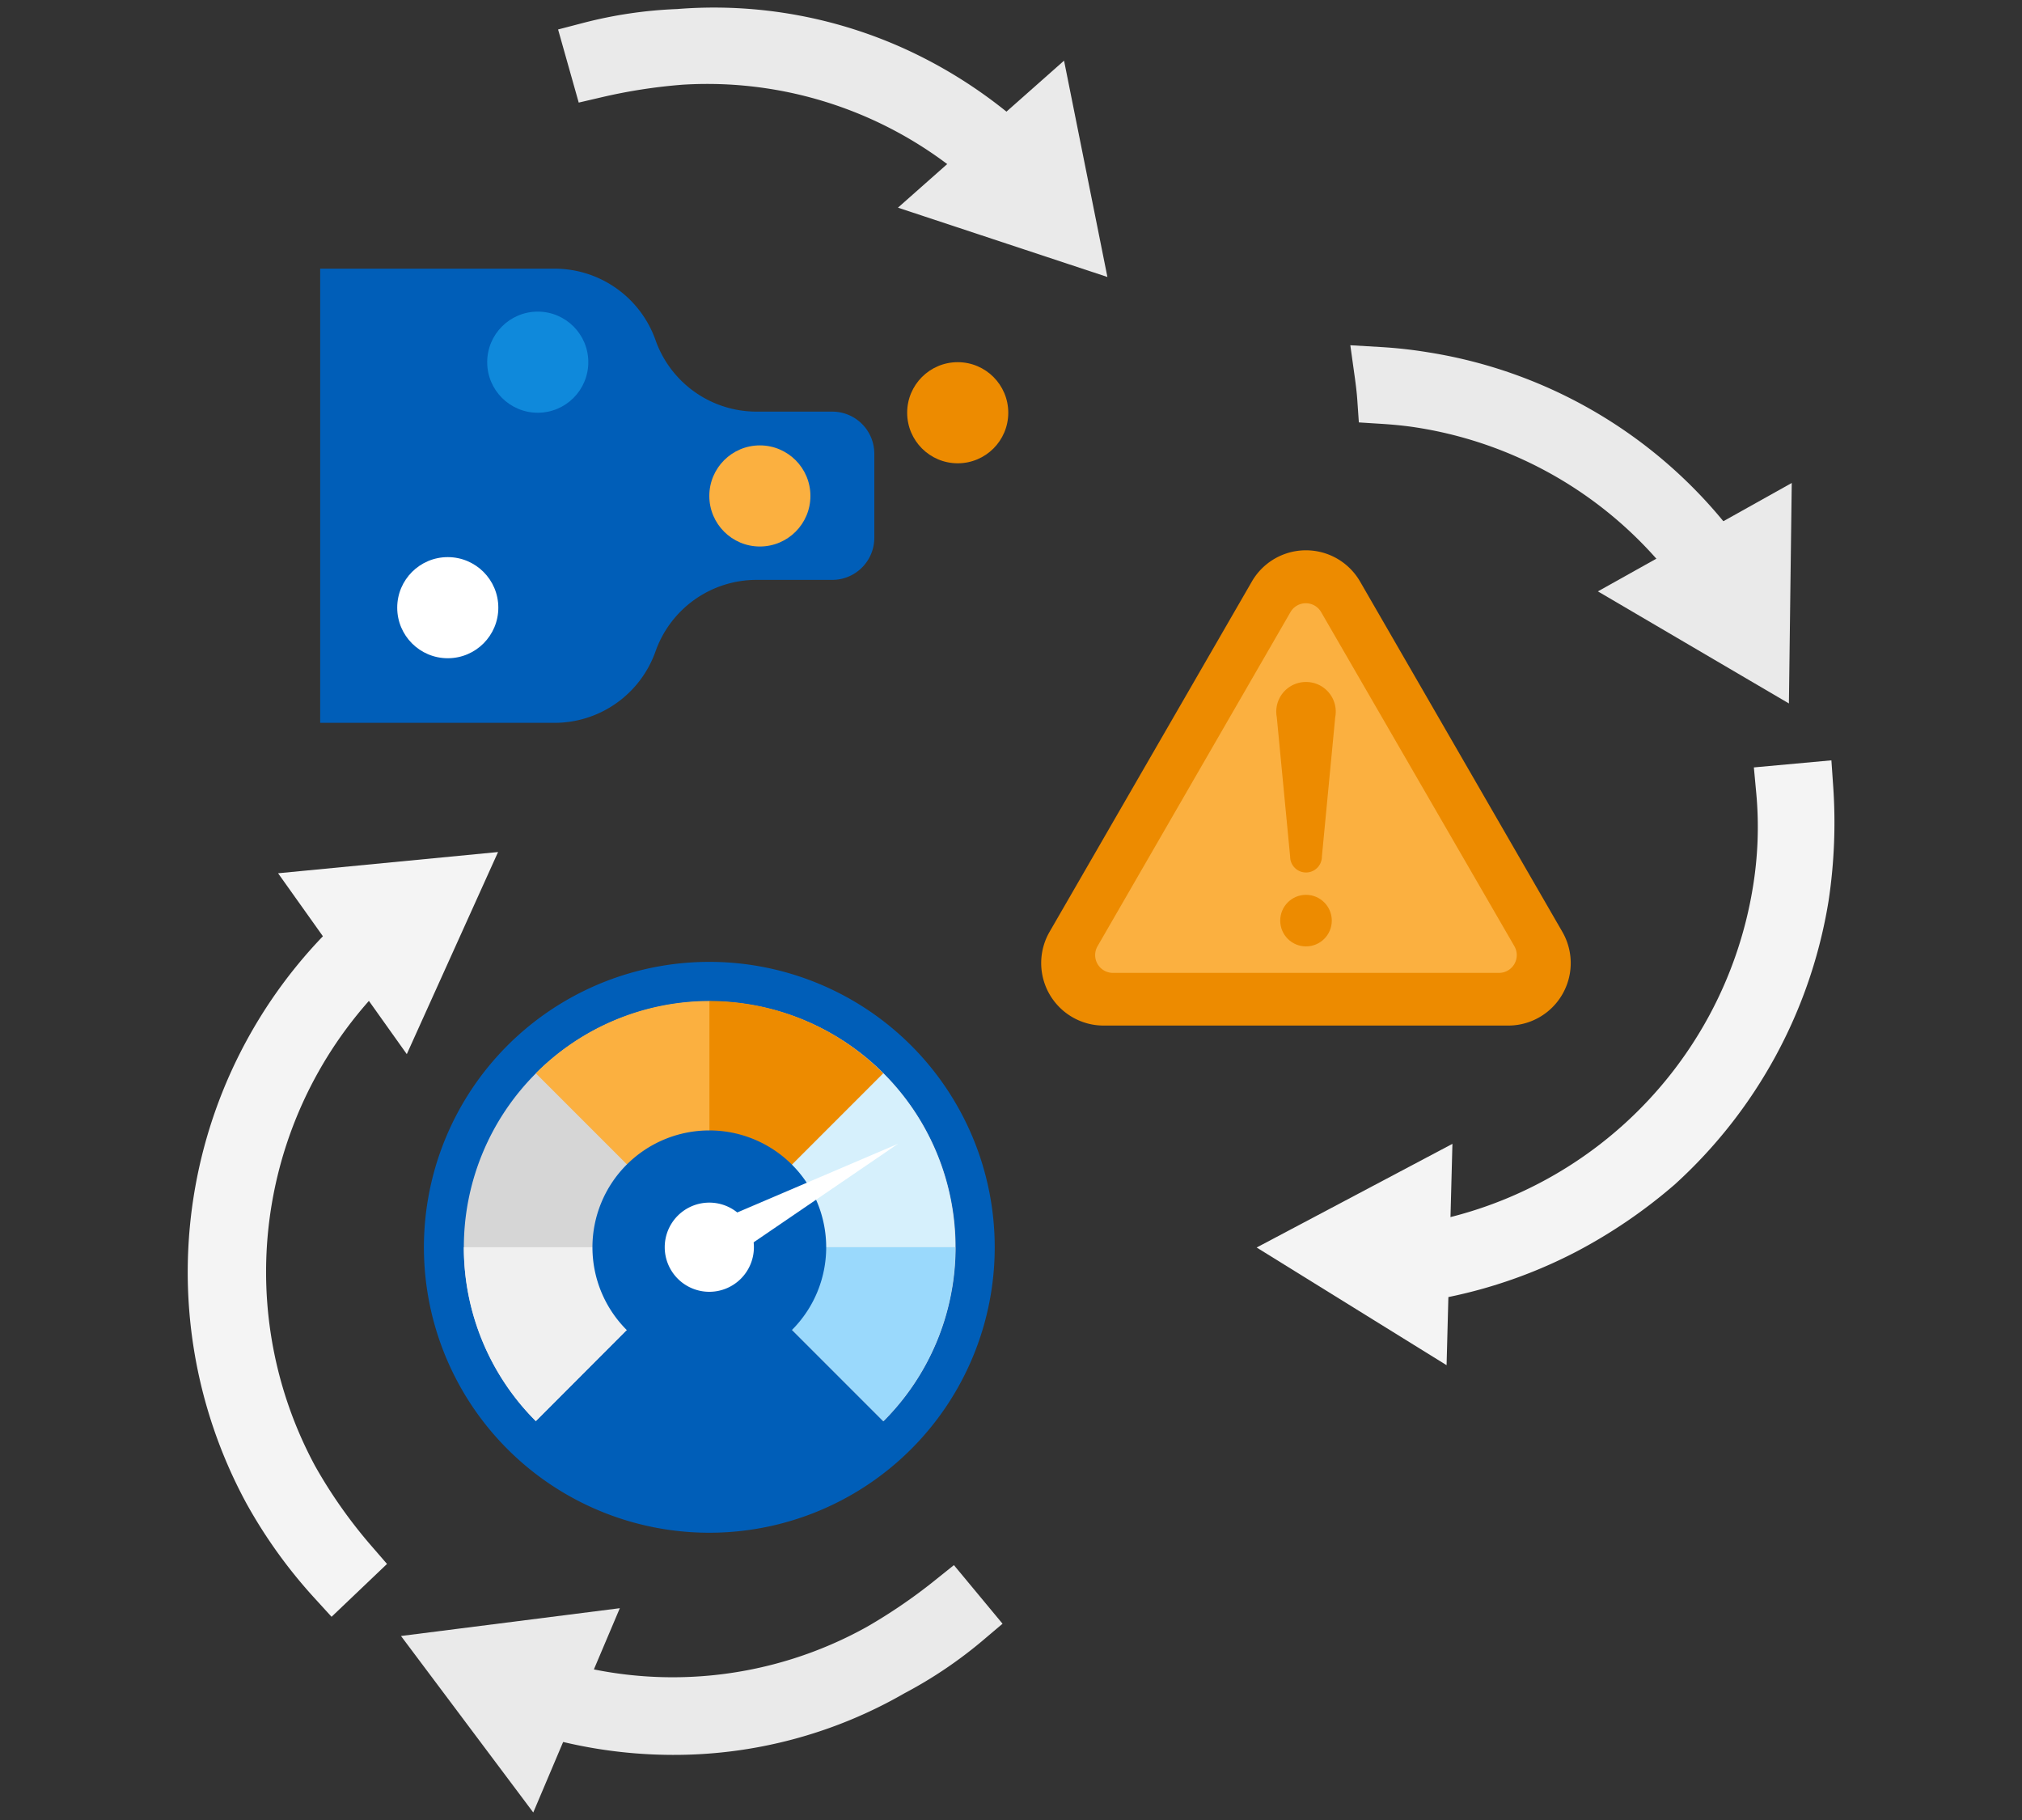
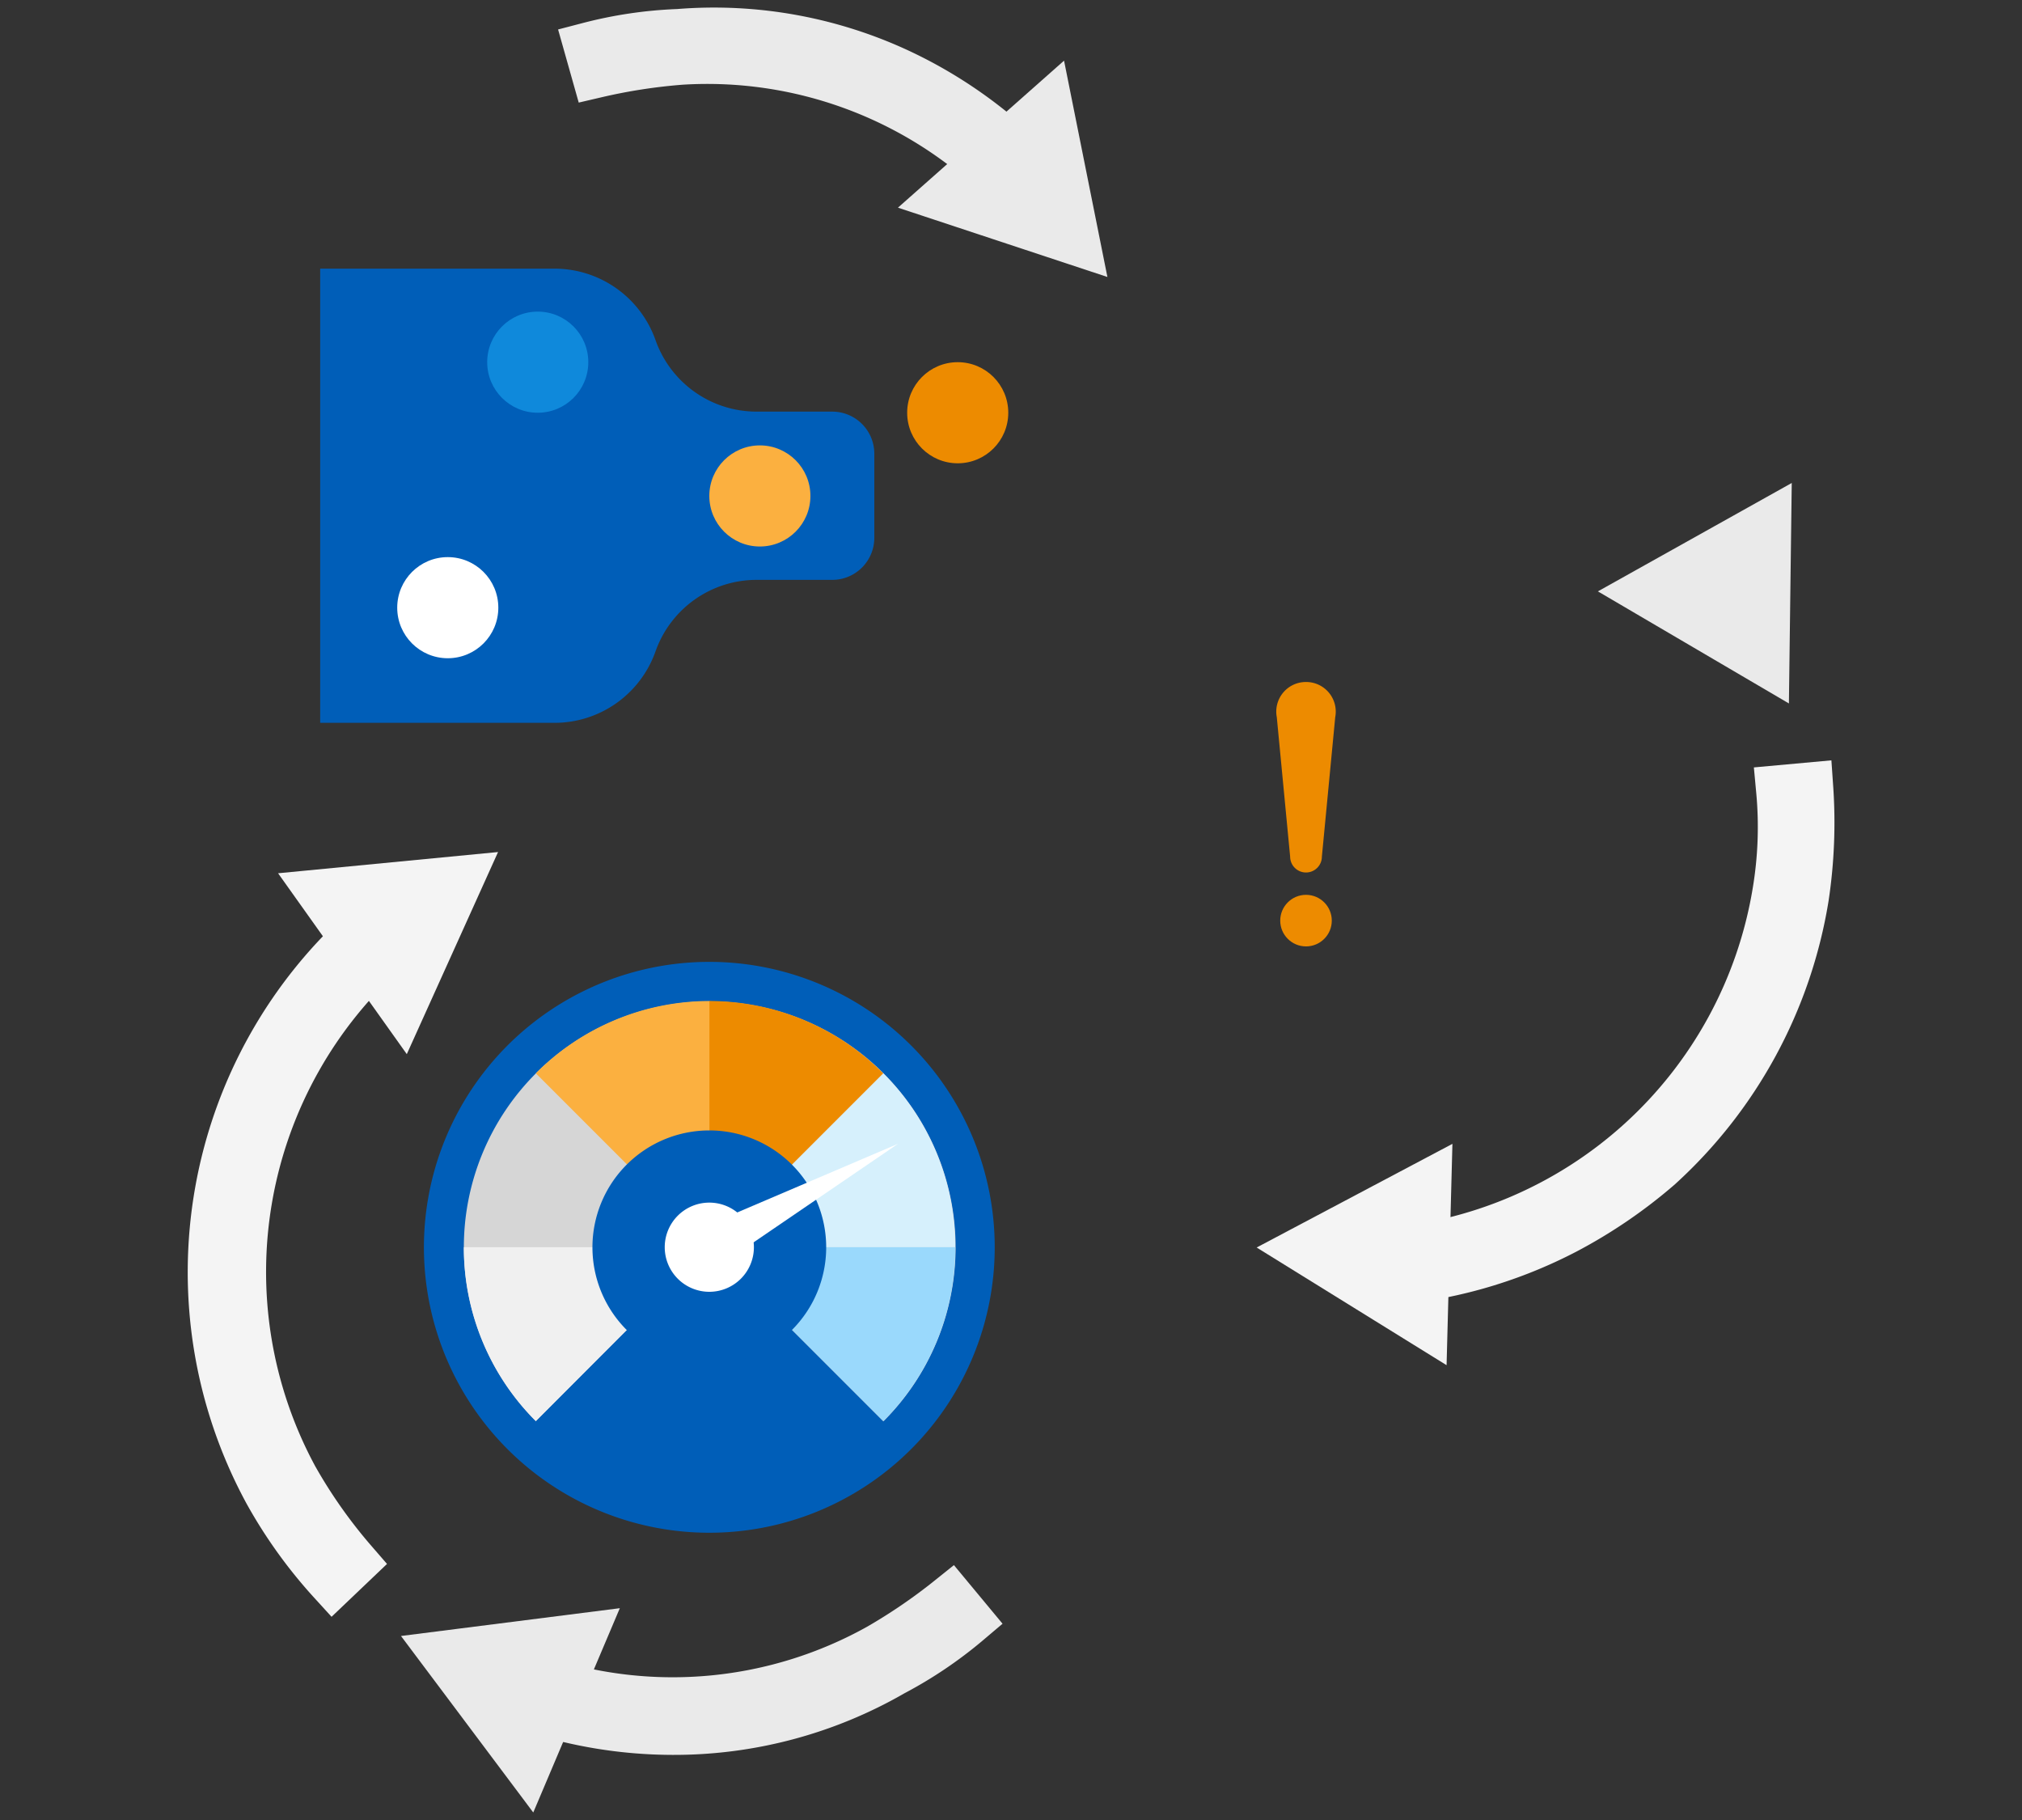
<svg xmlns="http://www.w3.org/2000/svg" id="design" viewBox="0 0 200 180">
  <rect x="0" y="0" width="200" height="180" fill="#333333" stroke="none" />
  <defs>
    <style>.cls-1{fill:#005eb8;}.cls-2{fill:#fff;}.cls-3{fill:#0f89db;}.cls-4{fill:#fbb040;}.cls-5{fill:#ed8b00;}.cls-6{fill:#d6d6d6;}.cls-7{fill:#d6f0fc;}.cls-8{fill:#9ad9fc;}.cls-9{fill:#f0f0f0;}.cls-10{fill:#f4f4f4;stroke:#f4f4f4;}.cls-10,.cls-11{stroke-miterlimit:10;stroke-width:5px;}.cls-11{fill:#eaeaea;stroke:#eaeaea;}</style>
  </defs>
  <title>use-cases</title>
  <path class="cls-1" d="M31.67,26.57H54.84a10.6,10.6,0,0,1,10,7.07h0a10.6,10.6,0,0,0,10,7.07h7.48a4.16,4.16,0,0,1,4.16,4.16v8.32a4.16,4.16,0,0,1-4.16,4.16H74.84a10.6,10.6,0,0,0-10,7.07h0a10.6,10.6,0,0,1-10,7.07H31.67Z" />
  <circle class="cls-2" cx="44.29" cy="60.1" r="5" />
  <circle class="cls-3" cx="53.19" cy="35.82" r="5" />
  <circle class="cls-4" cx="75.16" cy="49.05" r="5" />
  <circle class="cls-5" cx="94.73" cy="40.82" r="5" />
  <path class="cls-1" d="M98.39,123.35A28.23,28.23,0,1,1,70.16,95.13,28.23,28.23,0,0,1,98.39,123.35Z" />
  <path class="cls-6" d="M87.36,140.55l-17.2-17.2L53,140.55a24.32,24.32,0,1,1,34.4,0Z" />
  <path class="cls-7" d="M87.36,106.15a24.25,24.25,0,0,1,7.12,17.2H70.17Z" />
  <path class="cls-8" d="M70.17,123.35H94.49a24.25,24.25,0,0,1-7.12,17.2Z" />
  <path class="cls-5" d="M87.36,106.15h0l-17.2,17.2V99A24.25,24.25,0,0,1,87.36,106.15Z" />
  <path class="cls-4" d="M70.17,99v24.32L53,106.15A24.25,24.25,0,0,1,70.17,99Z" />
  <path class="cls-9" d="M70.17,123.35,53,140.55a24.25,24.25,0,0,1-7.12-17.2Z" />
  <path class="cls-1" d="M81.72,123.35A11.56,11.56,0,1,1,70.16,111.8,11.56,11.56,0,0,1,81.72,123.35Z" />
  <path class="cls-2" d="M88.83,113.12l-20,8.54,2,3.74Z" />
  <path class="cls-2" d="M74.57,123.35a4.41,4.41,0,1,1-4.41-4.41A4.41,4.41,0,0,1,74.57,123.35Z" />
  <path class="cls-10" d="M154.71,121.6a46,46,0,0,1-18.15,5.07l-.18-2.66a42.81,42.81,0,0,0,39.45-35.75,39.12,39.12,0,0,0,.37-10.1l2.63-.24a49.52,49.52,0,0,1-.43,10.78A45.76,45.76,0,0,1,164,115.27,48.84,48.84,0,0,1,154.71,121.6Z" />
  <polygon class="cls-10" points="141.05 117.34 129.32 123.55 140.7 130.6 141.05 117.34" />
-   <path class="cls-11" d="M140.91,37.32a42.41,42.41,0,0,0-4.45-.5c.12.86.23,1.73.29,2.6,1.27.08,2.54.2,3.8.4a42.37,42.37,0,0,1,28.38,17.91l2-1.39A44.84,44.84,0,0,0,140.91,37.32Z" />
  <polygon class="cls-11" points="163.08 58.54 174.5 65.24 174.67 52.06 163.08 58.54" />
  <path class="cls-10" d="M32.92,156.33a46.75,46.75,0,0,1-6.34-8.82,45.45,45.45,0,0,1,10-55.89l1.76,2a42.91,42.91,0,0,0-9.36,52.58,50.64,50.64,0,0,0,5.85,8.31Z" />
  <polygon class="cls-10" points="39.75 99.26 45.21 87.17 32.05 88.44 39.75 99.26" />
  <path class="cls-11" d="M66.48,171.06a44.76,44.76,0,0,1-13.85-2.24l.78-2.54A42,42,0,0,0,87,163.06a55.73,55.73,0,0,0,7-4.78l1.66,2a41.06,41.06,0,0,1-7.41,5A43.14,43.14,0,0,1,66.48,171.06Z" />
  <polygon class="cls-11" points="57.31 162.08 44.24 163.74 52.14 174.28 57.31 162.08" />
  <path class="cls-11" d="M89.32,7.51a44.76,44.76,0,0,1,11.53,8l-1.8,2A42,42,0,0,0,67.39,5.88,55.73,55.73,0,0,0,59,7.17l-.7-2.48a41.06,41.06,0,0,1,8.83-1.3A43.14,43.14,0,0,1,89.32,7.51Z" />
  <polygon class="cls-11" points="93.73 19.53 106.24 23.67 103.65 10.75 93.73 19.53" />
-   <path class="cls-5" d="M154.53,92.15l-20-34.63a6.18,6.18,0,0,0-10.71,0l-20,34.63a6.18,6.18,0,0,0,5.36,9.28h40A6.18,6.18,0,0,0,154.53,92.15Z" />
-   <path class="cls-4" d="M149.79,93.58a1.76,1.76,0,0,1-1.52,2.64H110.08a1.76,1.76,0,0,1-1.52-2.64l19.1-33.07a1.75,1.75,0,0,1,3,0Z" />
  <circle class="cls-5" cx="129.18" cy="91.05" r="2.55" />
  <path class="cls-5" d="M129.18,67.45a2.93,2.93,0,0,0-2.89,3.48l1.32,13.79a1.57,1.57,0,0,0,3.14,0l1.32-13.79a2.93,2.93,0,0,0-2.89-3.48Z" />
</svg>